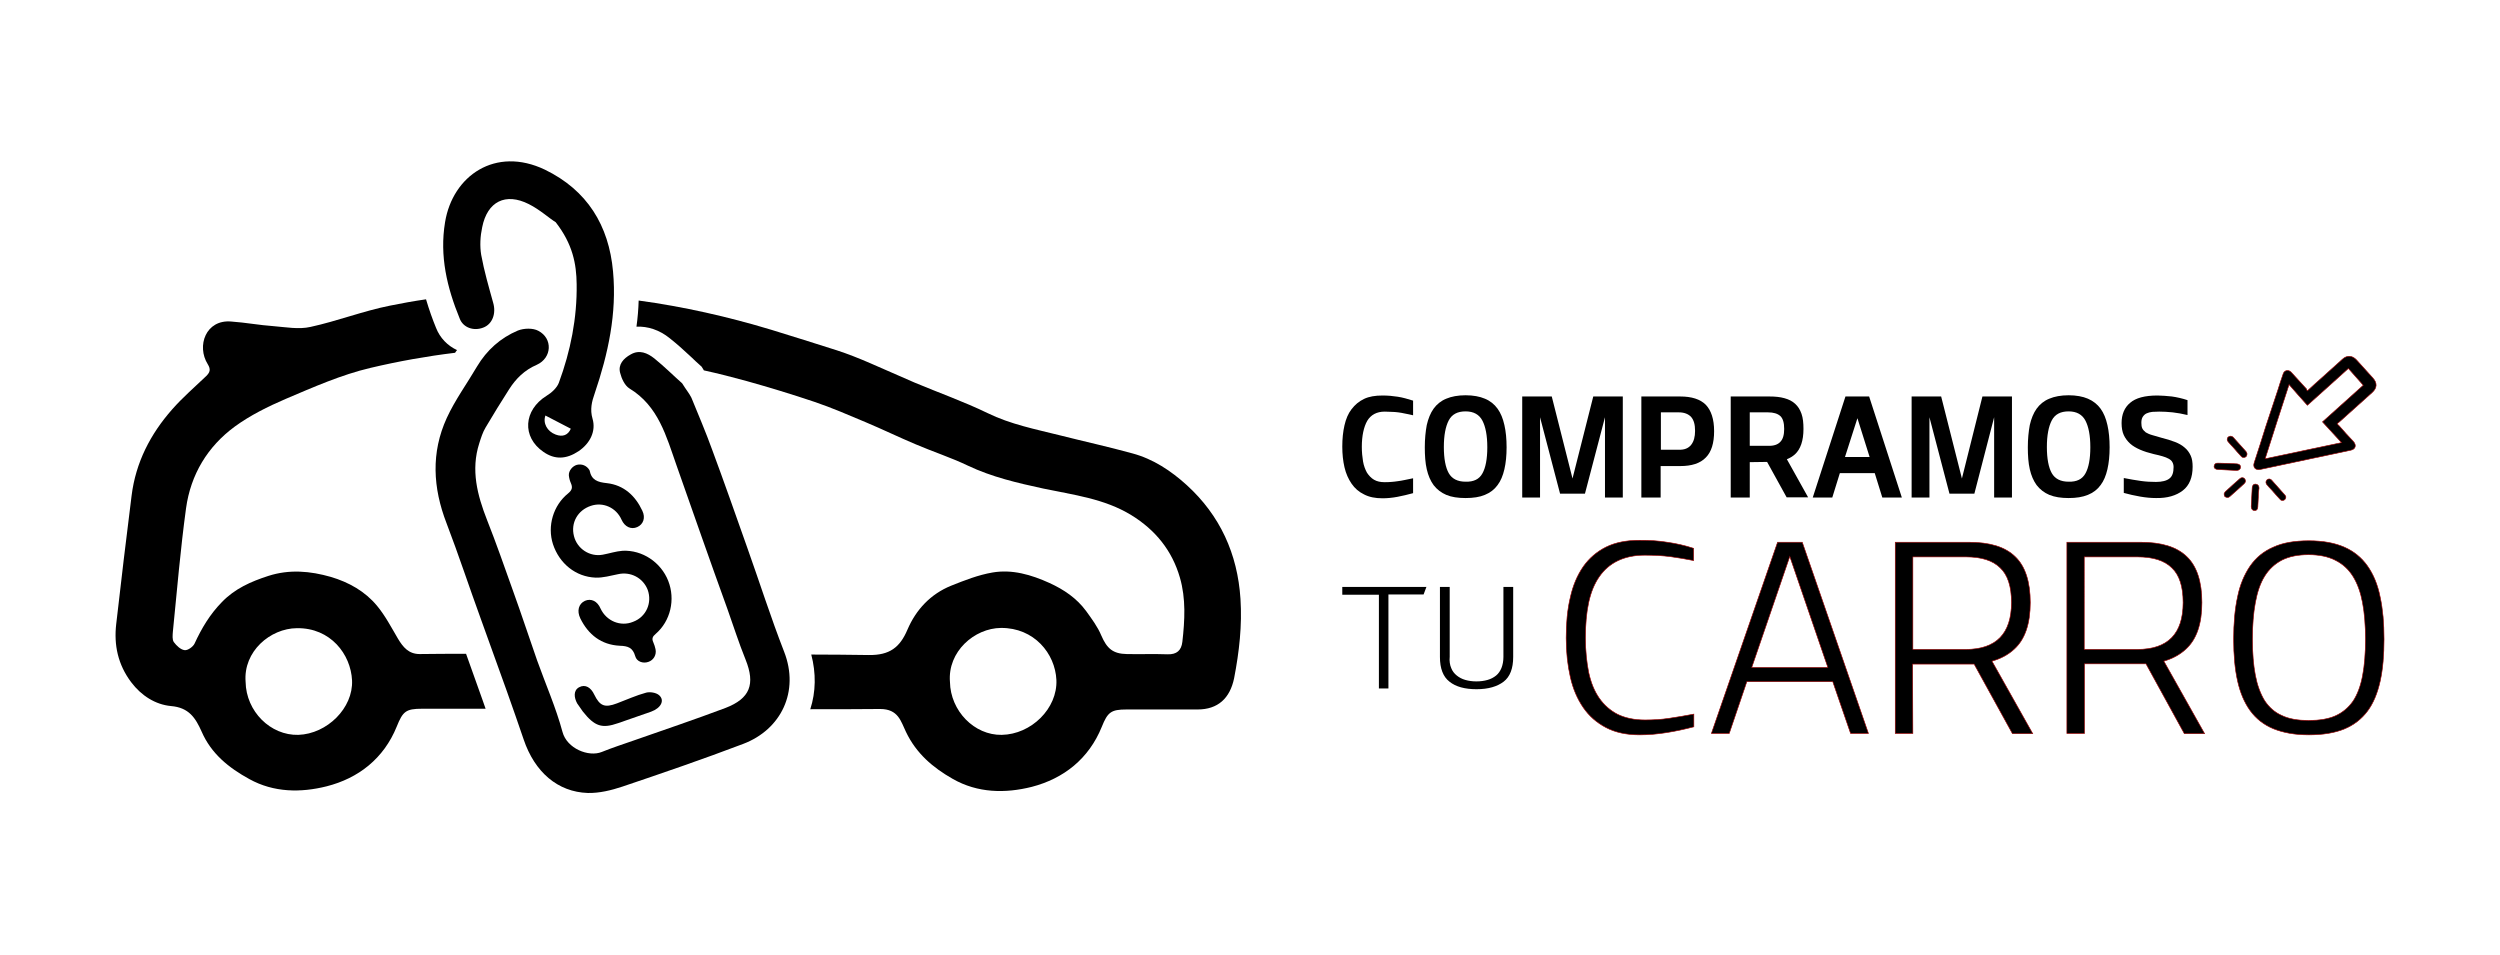
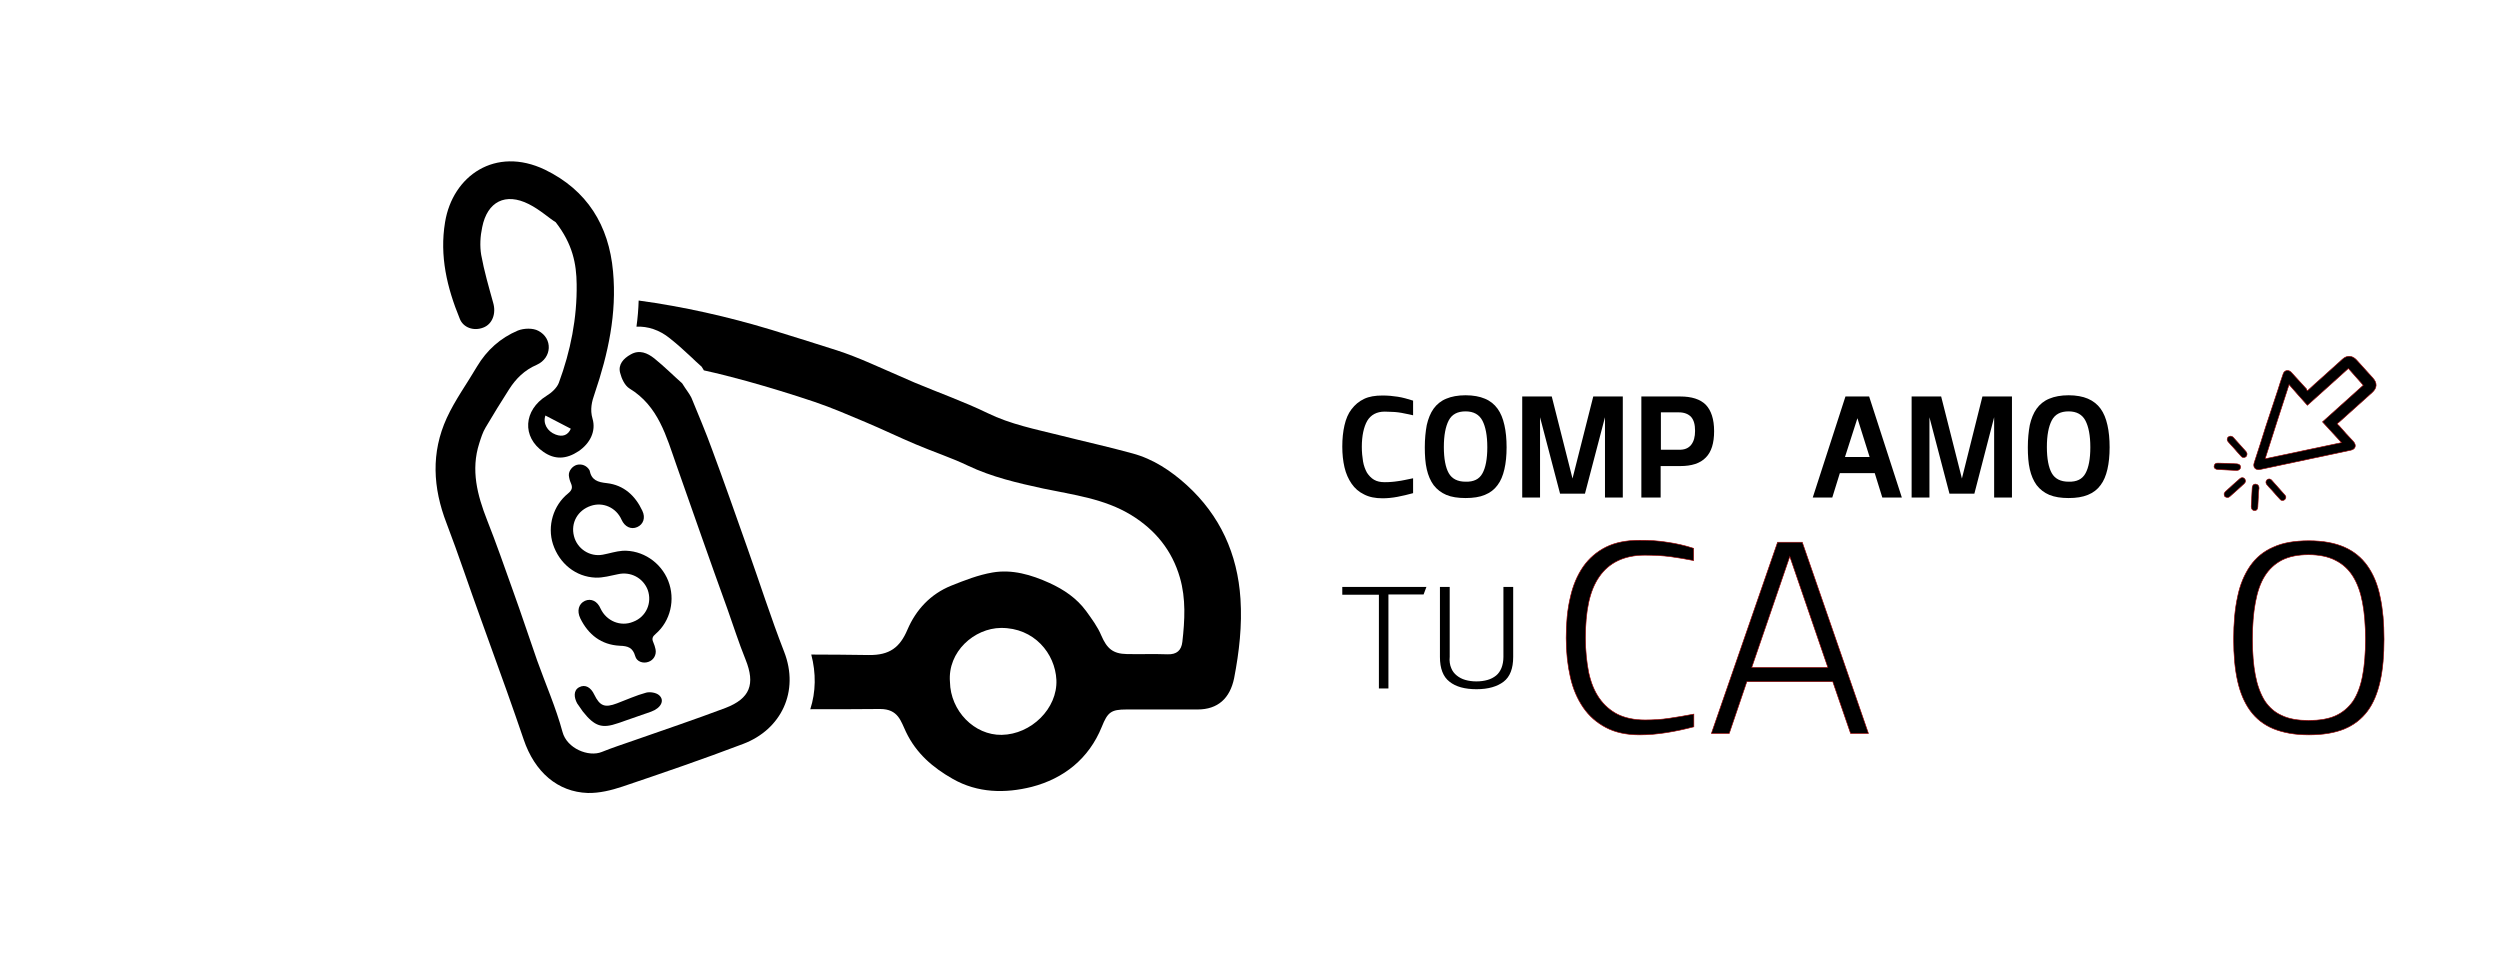
<svg xmlns="http://www.w3.org/2000/svg" version="1.1" id="Capa_1" x="0px" y="0px" viewBox="0 0 1024 391" style="enable-background:new 0 0 1024 391;" xml:space="preserve">
  <style type="text/css"> .st0{fill-rule:evenodd;clip-rule:evenodd;} .st1{stroke:#9A0000;stroke-width:0.25;stroke-miterlimit:10;} .st2{fill-rule:evenodd;clip-rule:evenodd;stroke:#9A0000;stroke-width:0.25;stroke-miterlimit:10;} </style>
  <g>
    <g>
      <g>
        <g>
          <g>
            <g>
              <path d="M508.1,245.3c-1.2-18.5-8.4-34.2-22-46.6c-6.4-5.8-13.7-10.7-22.3-13c-9.8-2.7-19.8-4.9-29.7-7.4 c-10-2.5-20.2-4.5-29.6-9.1c-9.7-4.7-19.9-8.3-29.9-12.5c-6.1-2.6-12.2-5.4-18.3-8c-4.4-1.9-8.9-3.7-13.5-5.2 c-8.9-2.9-17.9-5.6-26.8-8.4c-17.9-5.4-36-9.5-54.4-12c-0.1,3.5-0.4,7.1-0.9,10.7c4.6-0.2,9.4,1.3,13.7,4.8 c3.3,2.6,6.3,5.4,9,7.9c1,1,2,1.9,2.9,2.7l1.1,1l0.8,1.3c0,0.1,0.1,0.1,0.1,0.2c5.9,1.3,11.8,2.8,17.6,4.4 c9.3,2.6,18.5,5.4,27.7,8.5c7.1,2.4,14,5.4,20.9,8.3c6.9,2.9,13.7,6.2,20.6,9.1c7,3,14.4,5.4,21.3,8.7 c9.9,4.7,20.3,7.1,30.9,9.4c12.3,2.6,25,4.1,36.1,10.9c9.9,6.1,16.7,14.5,19.9,25.6c2.5,8.6,2,17.5,1,26.3 c-0.4,3.5-2.3,5.2-6,5.1c-5.5-0.2-11.1,0-16.7-0.1c-5.8-0.1-8.2-2.3-10.5-7.6c-1.5-3.6-3.9-6.8-6.2-10 c-3.9-5.3-9.1-8.8-15-11.5c-7.5-3.4-15.3-5.7-23.4-4.3c-5.8,1-11.4,3.2-16.9,5.4c-8.4,3.4-14.4,9.8-17.9,18 c-3.1,7.3-7.3,10.5-15.8,10.4c-7.9-0.1-15.7-0.2-23.6-0.2c2,7.6,1.9,15.3-0.4,22.4c9.5,0,19,0,28.6-0.1 c7.5,0,8.5,5.1,10.6,9.4c4.2,8.8,11,14.6,19.1,19.2c10.3,5.9,21.6,6,32.4,3.3c13.1-3.4,23.4-11.5,28.7-24.6 c2.4-6,3.8-7.1,10.1-7.1c9.7,0,19.4,0,29.1,0c8.4,0,13.3-4.6,15-12.8C507.6,266.9,508.8,256.2,508.1,245.3z M410.3,301 c-11.2,0.2-21-9.8-21.2-21.7c-1-12.4,10-22,20.9-22.1c13.6-0.1,22.2,10.5,22.7,21.3C433.2,290.2,422.4,300.8,410.3,301z" />
-               <path d="M190.9,267.8c-6.4,0-12.7,0-19,0.1c-4.5,0-6.8-2.8-8.9-6.3c-2.7-4.6-5.2-9.4-8.6-13.5c-4.9-5.9-11.5-9.6-18.9-11.8 c-8.4-2.4-16.9-3.2-25.6-0.4c-7.1,2.3-13.7,5.2-19,10.7c-4.9,5-8.3,10.7-11.2,17c-0.6,1.3-2.8,2.9-4.1,2.7 c-1.6-0.2-3.3-1.8-4.4-3.3c-0.7-1-0.5-2.8-0.4-4.2c1.7-16.9,3.1-33.8,5.4-50.6c1.9-13.8,8.8-25.3,20-33.5 c6.3-4.6,13.6-8.2,20.8-11.3c11.3-4.8,22.8-9.9,34.7-12.7c11.4-2.7,23.1-4.8,34.7-6.2c0.2-0.4,0.5-0.7,0.8-1.1 c-3.9-1.8-7-5-8.6-9.1c-1.4-3.4-2.8-7.3-4.1-11.7c-4.9,0.7-9.9,1.6-14.8,2.6c-11,2.2-21.5,6.3-32.5,8.7 c-4.8,1.1-10.1,0.1-15.1-0.3c-5.8-0.4-11.6-1.5-17.4-1.9c-10.4-0.9-14.3,10-9.6,17.5c1.3,2.1,0.9,3.3-0.6,4.8 c-4.7,4.5-9.7,8.8-14,13.7c-8.9,10.1-14.9,21.7-16.6,35.3c-2.2,17.5-4.3,35-6.3,52.6c-1,8.6,0.7,16.6,6.1,23.8 c4.2,5.6,10,9.2,16.3,9.8c7.4,0.6,10.1,4.9,12.6,10.5c3.9,9,11.1,14.8,19.5,19.4c10.1,5.6,21.2,5.6,31.6,3 c13.1-3.3,23.5-11.4,28.8-24.5c2.5-6.2,3.7-7.3,10.4-7.3c8.6,0,17.3,0,26,0c-0.4-1.2-0.9-2.5-1.3-3.7L190.9,267.8z M122.2,301 c-11.4,0.3-21.4-9.6-21.6-21.7c-1-12.5,10.1-21.9,21-22c13.8-0.2,22.1,10.7,22.6,21.4C144.7,290,134,300.6,122.2,301z" />
            </g>
            <g>
              <g>
                <path class="st0" d="M279.4,157c-3.3-2.9-7.2-6.8-11.4-10.2c-2.8-2.2-6.1-3.7-9.7-1.6c-2.9,1.6-5.2,4.1-4.3,7.5 c0.6,2.4,1.9,5.2,3.8,6.4c11.9,7.2,15.1,19.6,19.3,31.5c3.4,9.6,6.8,19.3,10.2,29c3.5,9.9,7,19.8,10.6,29.7 c2.5,7,4.7,14,7.5,20.9c4,10,1.9,15.9-8.3,19.8c-12.5,4.7-25.2,9-37.8,13.4c-4.3,1.5-8.6,2.9-12.8,4.6 c-5.4,2.2-14.3-1.4-16.1-8.2c-2.7-10-6.9-19.5-10.4-29.3c-3.3-9.4-6.4-18.9-9.8-28.3c-3.5-9.8-6.9-19.6-10.7-29.2 c-4-10.2-6.7-20.5-3.2-31.4c0.7-2.2,1.4-4.5,2.6-6.5c3.1-5.3,6.3-10.4,9.6-15.6c2.8-4.4,6.3-7.9,11.4-10.1 c6.2-2.8,6.6-10.8,0.6-13.9c-2.2-1.2-5.9-1.1-8.4-0.1c-7.1,3-12.7,8-16.7,14.7c-4.1,7-9,13.7-12.4,21.1 c-6.5,14.2-5.7,28.6-0.1,43.1c4.9,12.8,9.2,25.9,13.9,38.8c3.6,10,7.2,20,10.8,30c2.4,6.6,4.6,13.2,6.9,19.8 c4.5,13.3,13.9,21.5,26.3,21.9c4.7,0.1,9.6-1.1,14.1-2.6c16.6-5.6,33.2-11.3,49.5-17.5c15.6-5.9,23.1-21.5,16.8-37.7 c-5.5-14.1-10.1-28.6-15.2-42.9c-4.7-13.3-9.4-26.7-14.3-39.9c-2.6-7.2-5.6-14.2-8.5-21.3C282.3,161.1,281,159.6,279.4,157z" />
                <path class="st0" d="M216.6,83.6c-9.5-4.8-17-1.1-19.1,9.5c-0.8,3.7-1,7.7-0.4,11.3c1.2,6.6,3.1,13.1,4.9,19.6 c1.3,4.4-0.3,8.8-4.1,10.2c-3.9,1.5-8.2,0-9.6-3.7c-5.2-12.7-8.3-25.6-6-39.5c3.1-19,20.6-31.2,40.9-21.5 c17.3,8.4,26.2,22.8,27.9,41.7c1.6,17.2-2,33.7-7.5,49.9c-1.2,3.4-2,6.6-0.9,10.4c1.5,5.1-1,10.1-5.7,13.3 c-5.1,3.4-9.8,3.5-14.4,0.3c-8.9-6.1-8.2-17.1,1.3-23c2-1.2,4.2-3.2,5-5.3c4.8-13,7.5-26.5,7.3-40.4 c-0.1-8.3-1.6-16.4-8.6-25.4C225.2,89.6,221.2,85.9,216.6,83.6z M223.4,170.2c-1.1,3.1,0.7,6.5,4.2,7.8 c2.9,1.1,5.1,0.2,6.2-2.4C230.3,173.8,226.8,172,223.4,170.2z" />
                <path class="st0" d="M238.7,291.4c4.9,6.2,7.9,7.1,14.5,4.8c4.5-1.6,9-3.1,13.5-4.7c4.1-1.5,5.7-4.7,3.2-6.8 c-1.2-1-3.6-1.4-5.2-1c-4.1,1.1-8,2.9-12,4.4c-5,1.9-7,1.1-9.3-3.6c-1.3-2.8-3.6-4.4-6.2-3c-2.4,1.3-2.1,4.2-0.8,6.6 C237.4,289.5,238.4,290.9,238.7,291.4z" />
              </g>
              <g>
                <path class="st0" d="M265.3,241.6c-1.9-4.9-7-7.6-12.2-6.4c-3,0.6-6.1,1.5-9.1,1.4c-8.2-0.3-14.9-5.8-17.5-13.7 c-2.4-7.4,0.1-15.9,6.2-20.8c1.7-1.4,1.9-2.5,1.1-4.3c-0.4-0.9-0.7-2-0.8-3.1c-0.1-1.9,1.5-3.8,3.3-4.3c2-0.5,4,0.3,5.1,2.1 c0,0.1,0.1,0.1,0.1,0.2c0.8,4,3.3,4.8,7.1,5.2c6.9,0.8,11.6,5.1,14.5,11.3c1.4,2.9,0.4,5.6-2.1,6.7c-2.5,1.1-5.1-0.1-6.4-3 c-2.2-5-7.6-7.4-12.6-5.7c-5.4,1.8-8.3,7-6.9,12.4c1.3,5.2,6.5,8.6,11.8,7.6c2.7-0.5,5.4-1.4,8.1-1.6 c8.1-0.4,15.7,4.7,18.7,12.3c3,7.6,1,16.5-5.2,21.8c-1.2,1-1.6,1.9-0.9,3.4c0.4,0.9,0.7,1.9,0.9,2.8c0.5,2.3-0.8,4.5-2.9,5.2 c-2.2,0.8-4.8-0.1-5.4-2.3c-1-3.5-2.9-4.2-6.4-4.3c-7.5-0.4-12.8-4.5-16.1-11.2c-1.5-3.1-0.7-6,1.9-7.2 c2.5-1.1,5.1,0.1,6.4,3.2c2.4,5.1,8.2,7.5,13.3,5.4C264.7,252.7,267.2,246.9,265.3,241.6z" />
              </g>
            </g>
          </g>
        </g>
      </g>
    </g>
    <g>
      <g>
        <path d="M572.4,203.5c-2.1,0.4-4.2,0.6-6.1,0.6c-3,0-5.5-0.5-7.6-1.6c-2.1-1-3.8-2.5-5.1-4.4c-1.3-1.9-2.3-4.1-2.9-6.7 c-0.6-2.6-0.9-5.4-0.9-8.5c0-3.2,0.3-6.1,0.9-8.7s1.5-4.8,2.9-6.6s3-3.2,5.1-4.2c2.1-1,4.6-1.4,7.6-1.4c2.2,0,4.3,0.2,6.2,0.5 c2,0.3,4.1,0.9,6.3,1.6v6c-1.2-0.3-2.3-0.5-3.3-0.7c-1-0.2-1.9-0.4-2.8-0.5c-0.9-0.1-1.8-0.2-2.7-0.2c-0.9,0-1.8-0.1-2.8-0.1 c-3.3,0-5.7,1.3-7.2,3.8c-1.4,2.5-2.2,6.1-2.2,10.6c0,2.2,0.2,4.2,0.5,6c0.3,1.8,0.9,3.3,1.6,4.6c0.8,1.2,1.7,2.2,2.9,2.9 s2.6,1,4.3,1c0.9,0,1.8,0,2.7-0.1c0.8-0.1,1.7-0.1,2.7-0.3c0.9-0.1,1.9-0.3,2.9-0.5c1-0.2,2.1-0.4,3.4-0.7v6.1 C576.6,202.6,574.5,203.1,572.4,203.5z" />
        <path d="M592.4,202.7c-2.1-0.9-3.8-2.2-5.2-4c-1.3-1.8-2.2-3.9-2.8-6.5c-0.6-2.6-0.8-5.6-0.8-9s0.3-6.4,0.8-9.1 c0.6-2.6,1.5-4.9,2.8-6.7c1.3-1.8,3-3.2,5.2-4.1c2.1-0.9,4.8-1.4,7.9-1.4c3.1,0,5.8,0.5,7.9,1.4c2.2,0.9,3.9,2.3,5.2,4.1 c1.3,1.8,2.2,4,2.8,6.7c0.6,2.6,0.9,5.7,0.9,9.1s-0.3,6.4-0.9,9c-0.6,2.6-1.5,4.8-2.8,6.5c-1.3,1.8-3,3.1-5.2,4 c-2.1,0.9-4.8,1.3-7.9,1.3C597.2,204,594.5,203.6,592.4,202.7z M607.2,193.9c1.3-2.3,2-5.9,2-10.7c0-4.8-0.7-8.4-2-10.9 c-1.3-2.5-3.6-3.8-6.9-3.8c-3.3,0-5.6,1.2-6.9,3.7c-1.3,2.5-2,6.1-2,10.9c0,4.8,0.7,8.4,2,10.7c1.3,2.3,3.6,3.5,6.9,3.5 C603.6,197.4,605.9,196.3,607.2,193.9z" />
        <path d="M652.6,162.4h12.1v41.4h-7.3v-32.9l-8.2,31.3h-10.2l-8.2-31.3v32.9h-7.3v-41.4h12.1l8.5,33.6L652.6,162.4z" />
        <path d="M680.2,203.8h-7.9v-41.4h15.9c4.7,0,8.2,1.1,10.5,3.4c2.2,2.3,3.4,5.9,3.4,10.8c0,4.9-1.1,8.5-3.4,10.8 c-2.3,2.4-5.8,3.5-10.5,3.5h-8L680.2,203.8L680.2,203.8z M692.7,182.2c1.1-1.4,1.6-3.3,1.6-5.7c0-2.6-0.5-4.4-1.6-5.7 c-1.1-1.2-2.8-1.9-5-1.9h-7.4v15.3h7.4C689.9,184.3,691.6,183.6,692.7,182.2z" />
-         <path d="M716.7,189.3v14.5h-7.8v-41.4h15.8c2.4,0,4.4,0.2,6.2,0.7c1.8,0.5,3.2,1.2,4.4,2.3c1.2,1.1,2,2.4,2.6,4.1 c0.6,1.7,0.8,3.8,0.8,6.2c0,4.8-1.2,8.3-3.5,10.4c-0.9,0.8-2,1.5-3.3,2l8.7,15.6h-8.8l-8-14.5L716.7,189.3L716.7,189.3z M729.2,181c1.1-1.1,1.6-2.9,1.6-5.3c0-2.5-0.5-4.3-1.6-5.3c-1.1-1-2.8-1.5-5-1.5h-7.5v13.7h7.5 C726.5,182.7,728.2,182.1,729.2,181z" />
        <path d="M753.6,193.8l-3.1,10h-8l13.4-41.4h9.7l13.4,41.4h-8l-3.1-10L753.6,193.8L753.6,193.8z M765.8,187.2l-5-15.9l-5.1,15.9 H765.8z" />
        <path d="M812,162.4h12.1v41.4h-7.3v-32.9l-8.1,31.3h-10.2l-8.2-31.3v32.9H783v-41.4h12.1l8.5,33.6L812,162.4z" />
        <path d="M839.4,202.7c-2.1-0.9-3.8-2.2-5.2-4c-1.3-1.8-2.2-3.9-2.8-6.5c-0.6-2.6-0.8-5.6-0.8-9s0.3-6.4,0.8-9.1 c0.6-2.6,1.5-4.9,2.8-6.7c1.3-1.8,3-3.2,5.2-4.1c2.1-0.9,4.8-1.4,7.9-1.4c3.1,0,5.8,0.5,7.9,1.4c2.1,0.9,3.9,2.3,5.2,4.1 c1.3,1.8,2.2,4,2.8,6.7c0.6,2.6,0.9,5.7,0.9,9.1s-0.3,6.4-0.9,9c-0.6,2.6-1.5,4.8-2.8,6.5c-1.3,1.8-3,3.1-5.2,4 c-2.2,0.9-4.8,1.3-7.9,1.3C844.2,204,841.6,203.6,839.4,202.7z M854.2,193.9c1.3-2.3,2-5.9,2-10.7c0-4.8-0.7-8.4-2-10.9 c-1.3-2.5-3.6-3.8-6.9-3.8c-3.3,0-5.6,1.2-6.9,3.7c-1.3,2.5-2,6.1-2,10.9c0,4.8,0.7,8.4,2,10.7c1.3,2.3,3.6,3.5,6.9,3.5 C850.6,197.4,852.9,196.3,854.2,193.9z" />
-         <path d="M889.9,168.9c-2-0.2-3.8-0.3-5.5-0.3c-1,0-1.9,0.1-2.8,0.1c-0.9,0.1-1.6,0.3-2.3,0.6c-0.7,0.3-1.2,0.8-1.6,1.4 c-0.4,0.6-0.6,1.4-0.6,2.5c0,0.9,0.1,1.7,0.4,2.3c0.3,0.6,0.8,1.1,1.4,1.6c0.7,0.4,1.5,0.8,2.6,1.1c1,0.3,2.3,0.7,3.8,1.1 c2.1,0.5,3.9,1.1,5.5,1.7c1.6,0.6,3,1.4,4,2.3c1.1,0.9,1.9,2,2.5,3.3c0.6,1.3,0.8,2.8,0.8,4.6c0,4.3-1.3,7.6-4,9.7 c-2.7,2.1-6.4,3.2-11,3.1c-2.1,0-4.2-0.2-6.5-0.6c-2.3-0.4-4.5-0.9-6.7-1.5v-6.1c2.5,0.5,4.9,0.9,7,1.2c2.1,0.3,4.2,0.4,6.2,0.4 c2.5,0,4.4-0.5,5.5-1.4c1.2-0.9,1.7-2.5,1.7-4.7c0-0.8-0.2-1.5-0.5-2c-0.3-0.6-0.8-1-1.5-1.4c-0.7-0.4-1.5-0.7-2.5-1 s-2.2-0.6-3.6-0.9c-2.1-0.5-4-1.1-5.6-1.8c-1.6-0.7-3-1.5-4.1-2.5c-1.1-1-2-2.2-2.6-3.5c-0.6-1.3-0.9-3-0.9-4.9 c0-3.6,1.2-6.4,3.5-8.3c2.3-2,6-3,11.2-3c1.8,0,3.8,0.2,5.9,0.4c2.1,0.3,4.3,0.8,6.4,1.5v6.1 C893.9,169.5,891.8,169.1,889.9,168.9z" />
      </g>
      <g>
        <path class="st1" d="M682.5,300.1c-3.8,0.6-7.4,0.9-10.9,0.9c-5.4,0-10-1-13.8-3c-3.8-2-6.9-4.7-9.3-8.2 c-2.4-3.5-4.2-7.6-5.3-12.5c-1.1-4.8-1.7-10.2-1.7-16c0-6.1,0.5-11.6,1.7-16.6c1.1-5,2.9-9.1,5.3-12.6c2.4-3.4,5.5-6.1,9.3-8 c3.8-1.9,8.4-2.8,13.8-2.8c4,0,7.7,0.2,11.3,0.8c3.5,0.5,7.2,1.3,10.8,2.5v5c-3.2-0.6-6.4-1.2-9.5-1.6c-3.1-0.4-6.6-0.6-10.5-0.6 c-4.3,0-8,0.8-11.1,2.3s-5.6,3.7-7.6,6.6c-2,2.9-3.4,6.4-4.3,10.6c-0.9,4.2-1.3,9.1-1.3,14.4c0,5.2,0.5,9.8,1.3,14 c0.9,4.2,2.3,7.7,4.3,10.6c2,2.9,4.5,5.1,7.6,6.7c3.1,1.5,6.8,2.3,11.2,2.3c3.4,0,6.8-0.2,10-0.7c3.2-0.5,6.5-1,10-1.7v5.2 C690,298.7,686.3,299.5,682.5,300.1z" />
        <path class="st1" d="M715.5,279.2l-7.2,21.2h-7.3l27.1-78.3h10.1l27.1,78.3H758l-7.3-21.2H715.5z M748.7,273.4l-15.6-45.5 l-15.6,45.5H748.7z" />
-         <path class="st1" d="M783.5,300.4h-7.2v-78.3h30.2c8.5,0,14.8,1.9,18.9,5.9c4.1,3.9,6.2,10.2,6.2,18.8c0,8.8-2.2,15.1-6.6,19.1 c-2.5,2.3-5.5,3.9-9.1,4.9l16.7,29.7h-8.3l-15.7-28.5h-2.3h-22.9L783.5,300.4L783.5,300.4z M823.9,246.8c0-6.5-1.5-11.3-4.6-14.2 c-3-3-7.7-4.5-14-4.5h-21.8V266h21.6C817.6,266,823.9,259.6,823.9,246.8z" />
-         <path class="st1" d="M853.8,300.4h-7.2v-78.3h30.2c8.5,0,14.8,1.9,18.9,5.9c4.1,3.9,6.2,10.2,6.2,18.8c0,8.8-2.2,15.1-6.6,19.1 c-2.5,2.3-5.5,3.9-9,4.9l16.7,29.7h-8.3L879,271.9h-2.3h-22.9L853.8,300.4L853.8,300.4z M894.2,246.8c0-6.5-1.5-11.3-4.6-14.2 c-3-3-7.7-4.5-14.1-4.5h-21.8V266h21.7C888,266,894.2,259.6,894.2,246.8z" />
        <path class="st1" d="M931.2,298.5c-3.9-1.6-7.1-4.1-9.5-7.4c-2.4-3.3-4.1-7.3-5.2-12.2s-1.6-10.6-1.6-17.1s0.5-12.3,1.6-17.3 c1-5,2.8-9.2,5.2-12.7c2.4-3.4,5.5-6,9.5-7.7c3.9-1.8,8.7-2.6,14.5-2.6s10.6,0.9,14.5,2.6s7.1,4.3,9.5,7.7 c2.4,3.4,4.2,7.6,5.2,12.7c1.1,5,1.6,10.8,1.6,17.3c0,6.6-0.5,12.4-1.6,17.3c-1.1,4.9-2.8,9-5.2,12.2c-2.4,3.2-5.6,5.7-9.5,7.3 c-3.9,1.6-8.8,2.4-14.5,2.4C939.9,301,935.2,300.1,931.2,298.5z M956.6,293.2c2.9-1.3,5.3-3.3,7.2-6c1.8-2.7,3.1-6.2,3.9-10.4 c0.8-4.2,1.2-9.2,1.2-15c0-5.6-0.4-10.6-1.2-14.9c-0.8-4.3-2.1-7.9-3.9-10.8c-1.8-2.9-4.2-5.1-7.2-6.6c-2.9-1.5-6.6-2.3-11-2.3 c-4.3,0-7.9,0.7-10.9,2.2c-2.9,1.5-5.3,3.7-7.1,6.6c-1.8,2.9-3,6.5-3.8,10.8c-0.8,4.3-1.2,9.3-1.2,15c0,5.7,0.4,10.6,1.2,14.8 c0.8,4.2,2.1,7.6,3.8,10.4c1.8,2.7,4.1,4.8,7.1,6.1c2.9,1.4,6.6,2,10.9,2C950,295.1,953.7,294.5,956.6,293.2z" />
      </g>
      <g>
        <path class="st2" d="M945.1,160.1c2.1-1.9,4.2-3.9,6.3-5.7c2.7-2.4,5.4-4.9,8.1-7.3c1.9-1.7,4-1.5,5.7,0.3 c2.2,2.5,4.5,4.9,6.7,7.4c1.9,2.1,1.8,4.1-0.3,6c-4.5,4-9,8.1-13.5,12.1c-0.2,0.2-0.5,0.4-0.8,0.6c0.3,0.4,0.5,0.7,0.8,0.9 c1.9,2.2,3.9,4.4,5.9,6.5c1.3,1.5,0.8,3.1-1.1,3.5c-8,1.7-16,3.4-24,5.1c-4.2,0.9-8.5,1.8-12.7,2.7c-0.2,0-0.3,0.1-0.4,0.1 c-1.9,0.4-3.1-0.9-2.5-2.7c1.6-4.9,3.2-9.8,4.7-14.7c1.7-5,3.3-10.1,5-15.1c0.7-2.2,1.4-4.5,2.2-6.7c0.5-1.5,2.2-1.8,3.3-0.6 c2.1,2.3,4.2,4.6,6.3,6.9C944.7,159.7,944.9,159.8,945.1,160.1z M927.8,187.9c10.5-2.2,20.8-4.4,31.3-6.6 c-2.7-2.9-5.2-5.7-7.8-8.5c5.7-5.1,11.3-10.1,16.7-15c-2-2.3-4-4.5-6.1-6.9c-5.5,5-11.1,10-16.8,15.1c-2.5-2.8-5-5.6-7.5-8.5 C934.3,167.7,931,177.7,927.8,187.9z" />
        <g>
          <path class="st2" d="M936.3,203.6c-0.1,0.7-0.4,1.1-0.9,1.3c-0.6,0.2-1.1,0.1-1.5-0.4c-1.1-1.2-2.3-2.5-3.4-3.8 c-0.7-0.7-1.4-1.5-2-2.2c-0.4-0.5-0.5-1.1-0.2-1.6c0.3-0.5,0.8-0.8,1.4-0.7c0.2,0.1,0.5,0.2,0.7,0.4c1.8,2.1,3.7,4.1,5.5,6.2 C936.2,203.1,936.3,203.4,936.3,203.6z" />
          <path class="st2" d="M920.4,185.9c-0.1,0.8-0.3,1.2-0.9,1.4c-0.6,0.2-1.1,0.1-1.5-0.4c-1.1-1.2-2.2-2.4-3.3-3.7 c-0.7-0.7-1.4-1.5-2-2.2c-0.6-0.6-0.6-1.5,0-2c0.6-0.5,1.4-0.5,2,0.1c1.8,2,3.5,3.9,5.3,5.9 C920.2,185.3,920.3,185.7,920.4,185.9z" />
          <path class="st2" d="M911,202.2c0.1-0.2,0.3-0.6,0.5-0.8c2-1.8,3.9-3.6,5.9-5.3c0.6-0.6,1.5-0.6,2,0c0.5,0.6,0.5,1.4-0.2,2 c-2,1.8-3.9,3.6-5.9,5.3c-0.5,0.4-1,0.5-1.6,0.2C911.2,203.5,911,203,911,202.2z" />
          <path class="st2" d="M925,203.8c-0.1,1.3-0.1,2.6-0.2,3.9c0,0.9-0.6,1.5-1.4,1.4c-0.8,0-1.3-0.7-1.3-1.6 c0.1-2.6,0.3-5.2,0.4-7.8c0.1-0.9,0.6-1.5,1.5-1.4c0.8,0.1,1.3,0.7,1.3,1.6C925.1,201.2,925,202.5,925,203.8z" />
          <path class="st2" d="M912.4,189.8c1.3,0.1,2.6,0.1,3.9,0.2c0.9,0.1,1.5,0.6,1.4,1.4c0,0.8-0.7,1.3-1.6,1.3 c-2.6-0.1-5.2-0.3-7.8-0.4c-0.9-0.1-1.5-0.6-1.4-1.4c0.1-0.8,0.7-1.3,1.6-1.2C909.8,189.7,911.1,189.8,912.4,189.8z" />
        </g>
      </g>
      <g>
        <path d="M584.3,240.3l-1.2,3.2h-14.4V282h-3.9v-38.4h-15v-3.2H584.3z" />
        <path d="M594.4,273.6c0.5,1.3,1.3,2.3,2.3,3.1c1,0.8,2.1,1.4,3.5,1.8c1.4,0.4,2.9,0.6,4.5,0.6c1.7,0,3.2-0.2,4.6-0.6 c1.4-0.4,2.5-1,3.5-1.8c1-0.8,1.7-1.9,2.2-3.1c0.5-1.3,0.8-2.8,0.8-4.5v-28.7h4v28.7c0,4.7-1.3,8.1-3.9,10.1 c-2.6,2-6.3,3.1-11.1,3.1c-4.8,0-8.5-1-11.1-3.1c-2.6-2-3.9-5.4-3.9-10.1v-28.7h4V269C593.6,270.8,593.9,272.4,594.4,273.6z" />
      </g>
    </g>
  </g>
</svg>